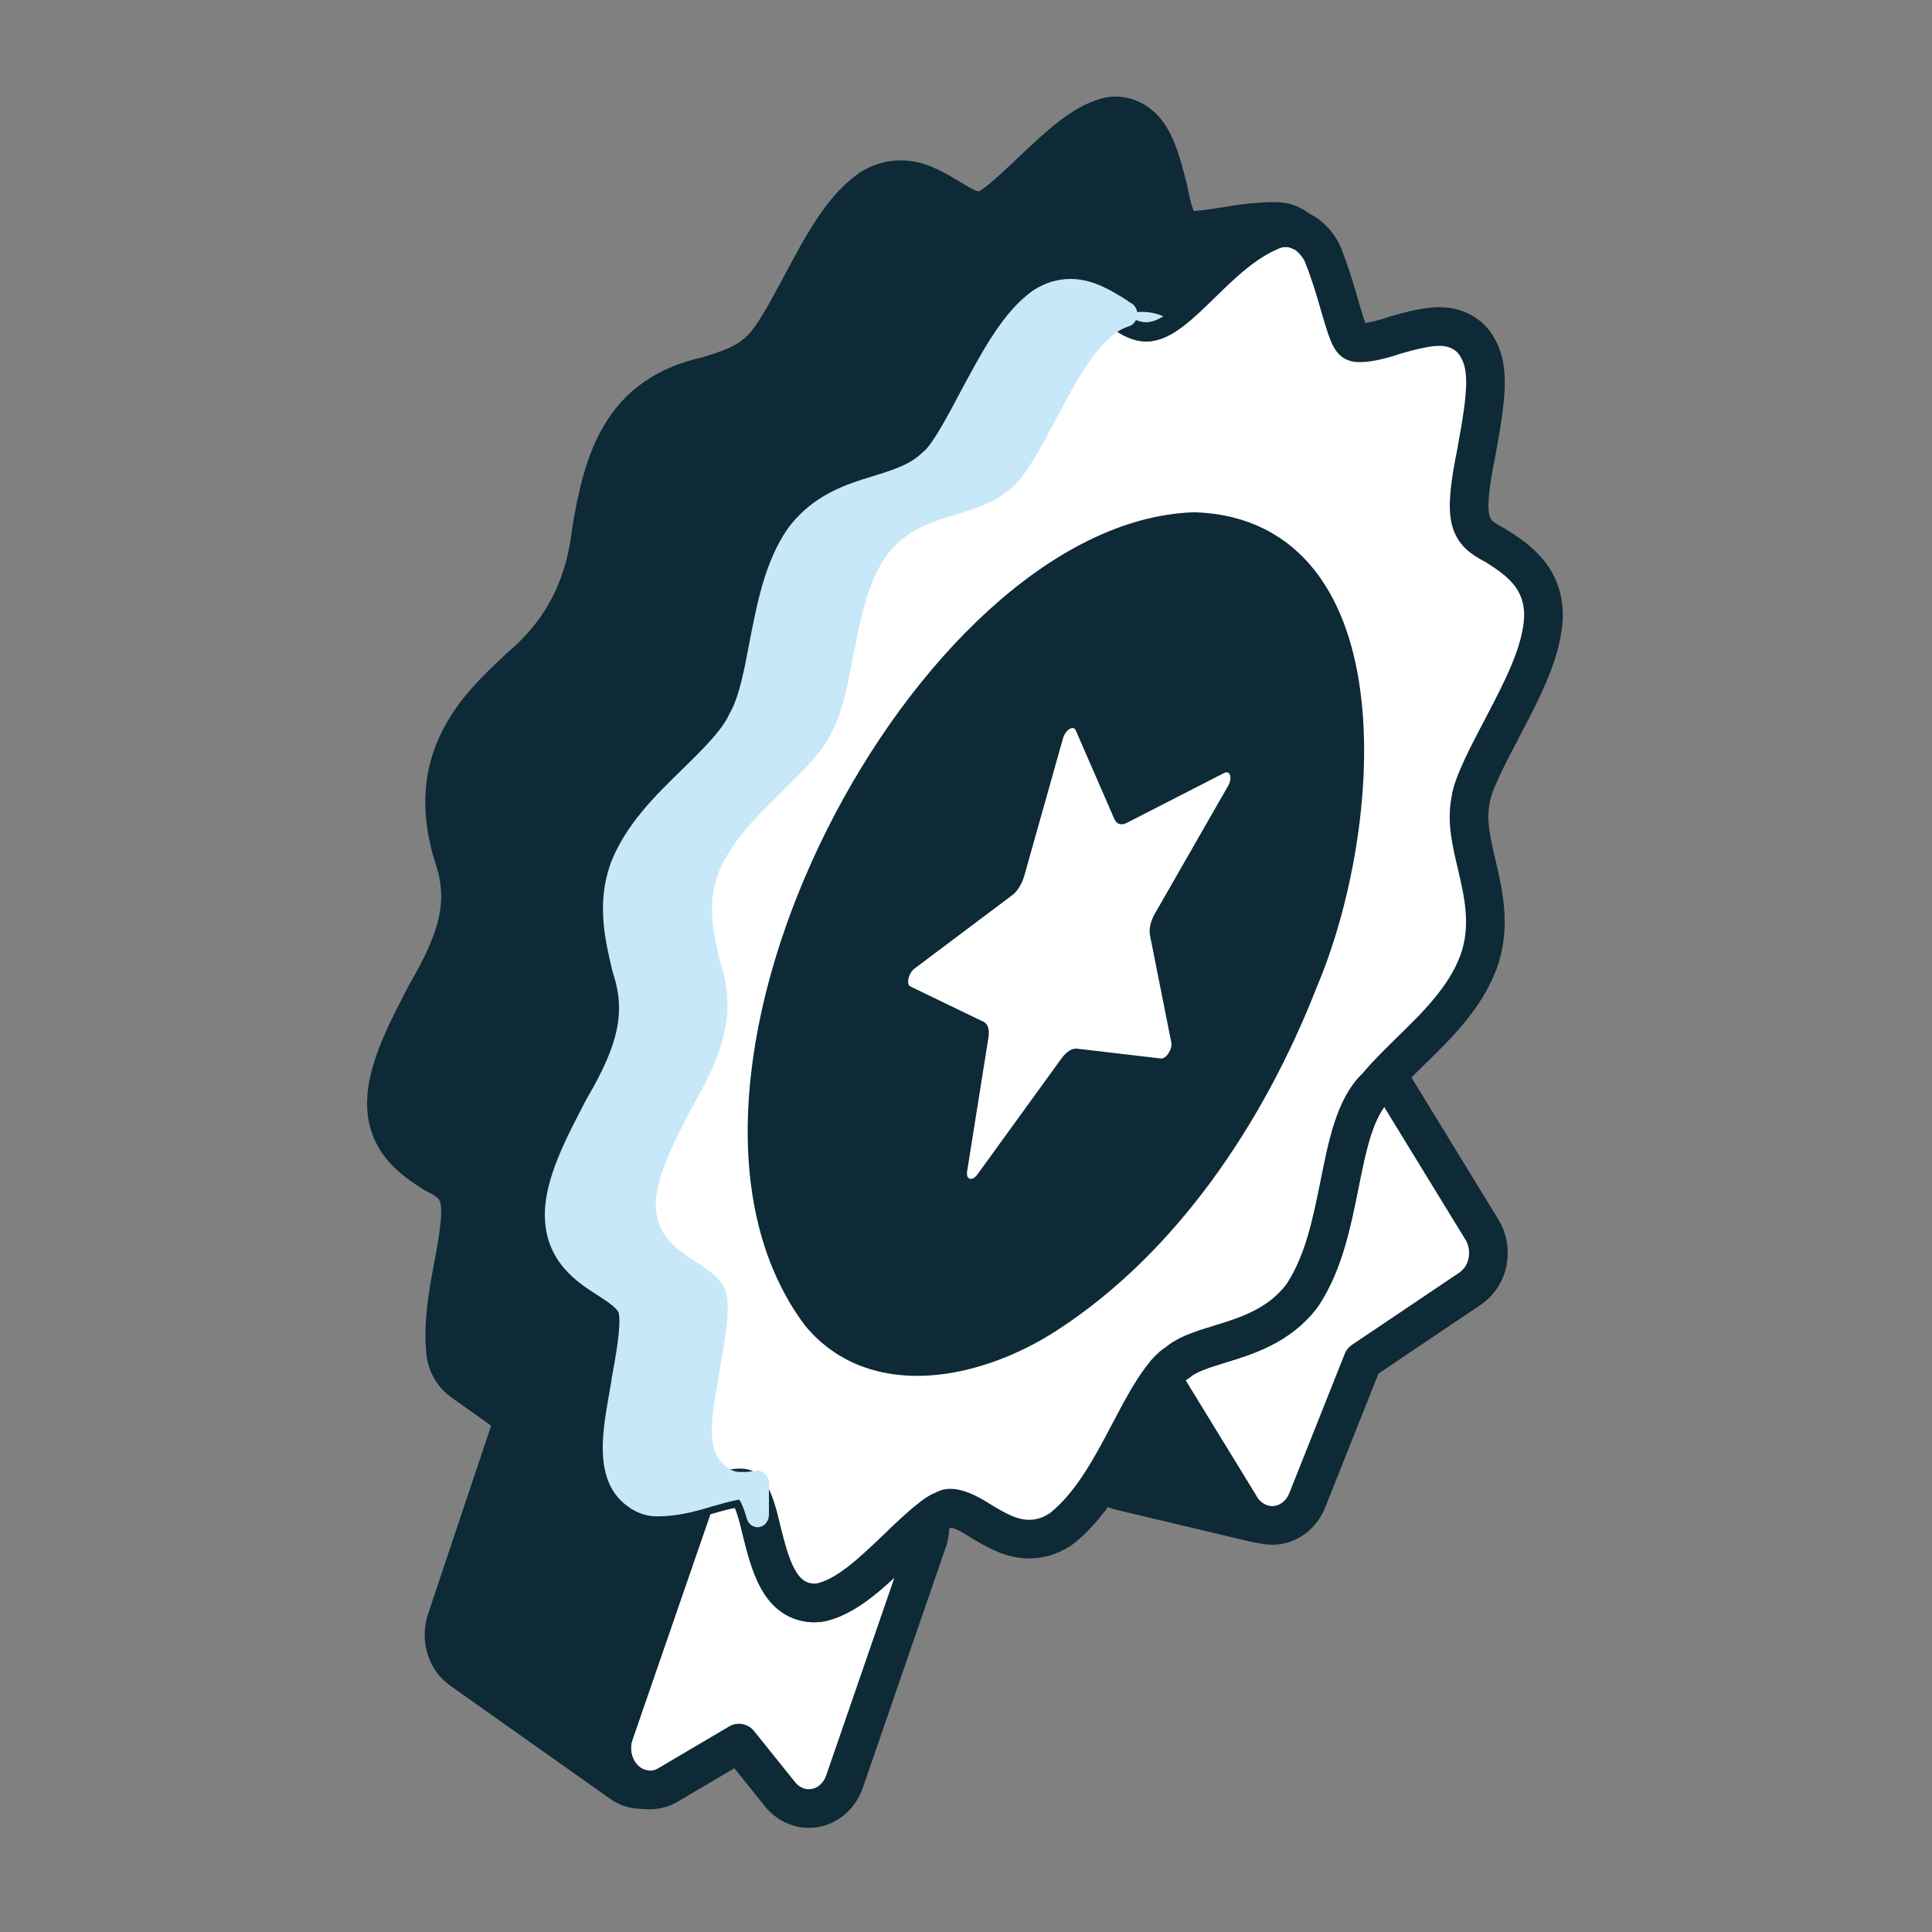
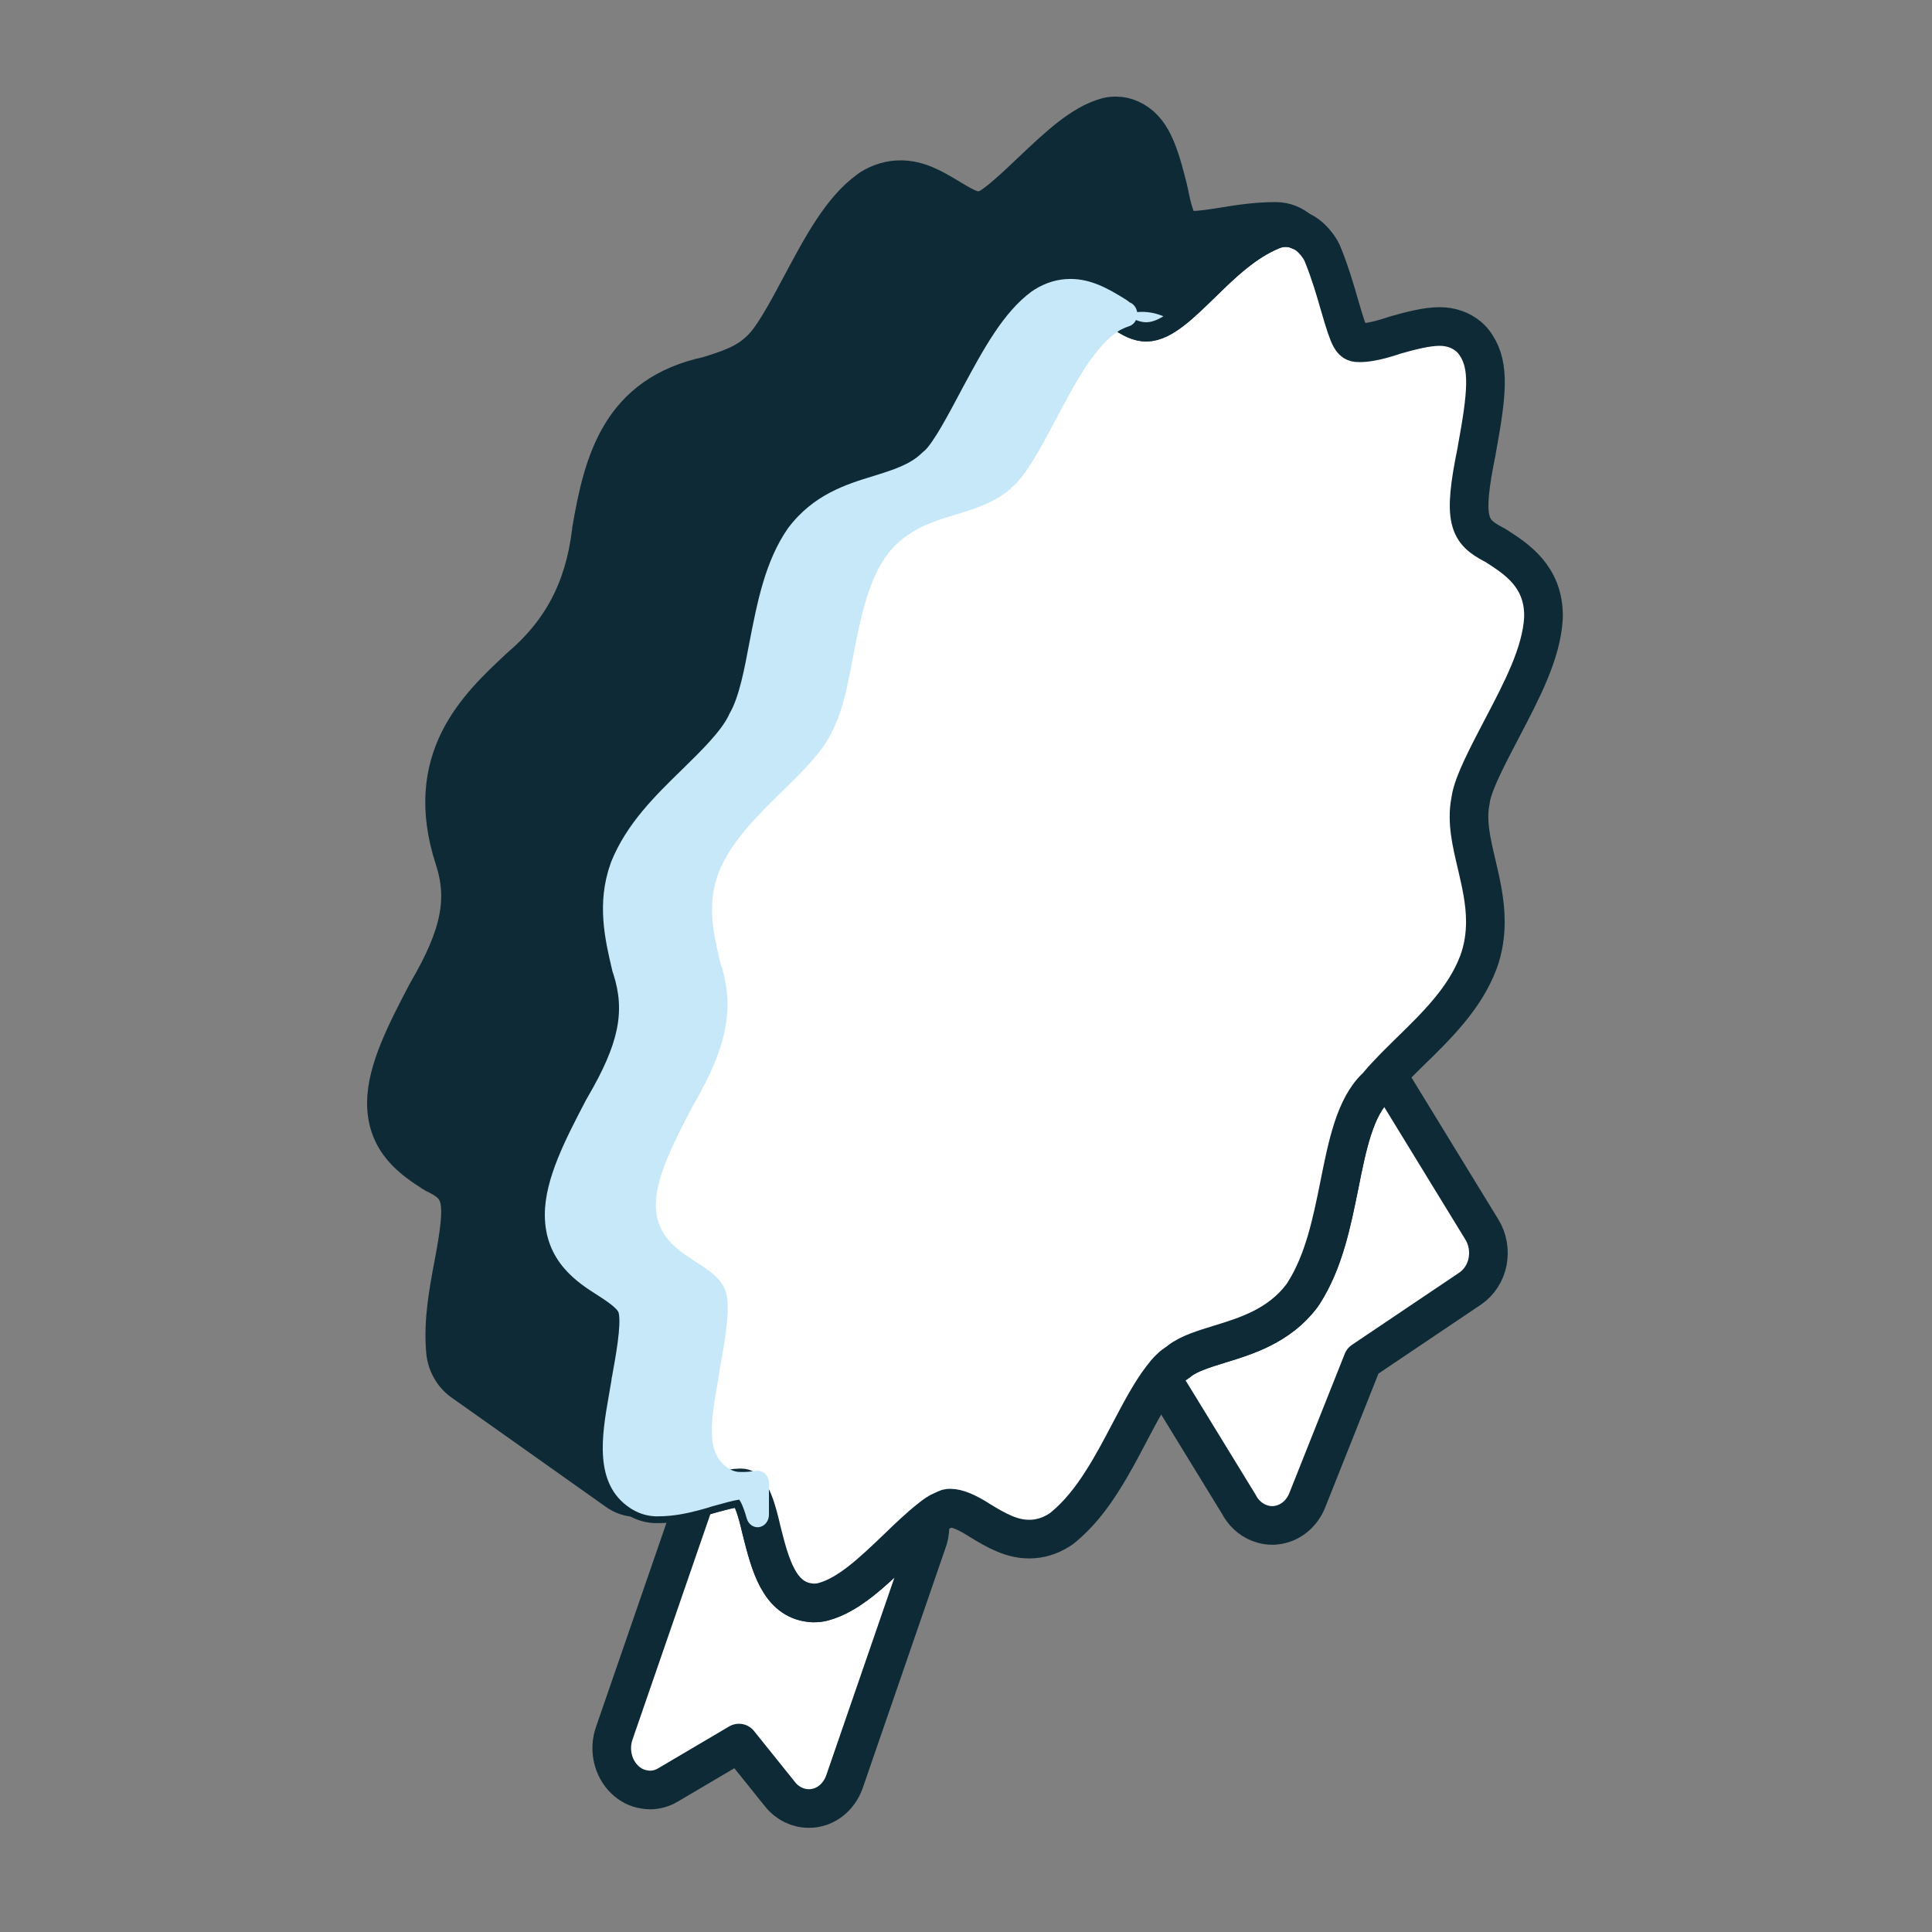
<svg xmlns="http://www.w3.org/2000/svg" width="50" height="50" viewBox="0 0 50 50" fill="none">
  <rect x="0" y="0" width="50" height="50" fill="#808080" stroke="none" />
  <path d="M38.499 32.655C38.44 32.946 38.277 33.192 38.049 33.348L35.267 35.22L33.831 38.829C33.685 39.193 33.372 39.439 33.008 39.474C32.981 39.478 32.953 39.478 32.921 39.478C32.834 39.478 32.748 39.465 32.664 39.439C32.439 39.374 32.233 39.218 32.098 38.997L32.059 38.928L30.061 35.666C30.131 35.571 30.203 35.484 30.278 35.414C30.285 35.406 30.294 35.401 30.302 35.393C30.341 35.349 30.401 35.31 30.475 35.258C30.495 35.245 30.515 35.232 30.531 35.215C30.777 35.029 31.16 34.911 31.567 34.785C32.248 34.577 33.094 34.318 33.684 33.546C33.7 33.524 33.715 33.502 33.731 33.477C34.261 32.649 34.463 31.644 34.661 30.669C34.867 29.634 35.064 28.659 35.606 28.14C35.634 28.114 35.662 28.084 35.686 28.053C35.749 27.975 35.825 27.892 35.899 27.815L38.352 31.822C38.502 32.064 38.554 32.368 38.498 32.654L38.499 32.655Z" fill="white" stroke="#0D2A36" stroke-linecap="round" stroke-linejoin="round" />
-   <path d="M32.098 38.997L32.059 38.928L30.06 35.666C29.776 36.034 29.503 36.553 29.234 37.066C29.012 37.486 28.787 37.915 28.534 38.313C28.664 38.448 28.826 38.543 29.004 38.587L32.486 39.414C32.541 39.428 32.605 39.436 32.663 39.44C32.437 39.375 32.232 39.219 32.097 38.998L32.098 38.997Z" fill="#0D2A36" stroke="#0D2A36" stroke-linecap="round" stroke-linejoin="round" />
  <path d="M24.068 39.504C24.068 39.66 24.036 39.803 23.985 39.934L21.856 46.107C21.733 46.462 21.449 46.723 21.109 46.787C21.049 46.8 20.99 46.804 20.931 46.804C20.651 46.804 20.378 46.674 20.188 46.436L19.124 45.111L17.288 46.194C17.142 46.281 16.979 46.325 16.822 46.325C16.774 46.325 16.727 46.32 16.679 46.311C16.493 46.285 16.315 46.198 16.169 46.056C15.86 45.761 15.749 45.279 15.896 44.859C15.959 44.677 17.32 40.731 17.996 38.777C18.115 38.747 18.233 38.712 18.345 38.677C18.645 38.595 18.927 38.513 19.135 38.509H19.166C19.27 38.509 19.459 38.509 19.7 39.579C19.704 39.587 19.704 39.596 19.708 39.609C19.93 40.488 20.163 41.402 20.981 41.48C21.009 41.484 21.041 41.484 21.068 41.484C21.148 41.484 21.227 41.476 21.305 41.454C21.962 41.276 22.575 40.688 23.228 40.064C23.477 39.821 23.79 39.523 24.051 39.319C24.063 39.38 24.067 39.44 24.067 39.505L24.068 39.504Z" fill="white" stroke="#0D2A36" stroke-linecap="round" stroke-linejoin="round" />
-   <path d="M15.895 44.858C15.959 44.676 17.319 40.73 17.996 38.776C17.695 38.853 17.37 38.919 17.038 38.919H16.959C16.809 38.914 16.659 38.871 16.524 38.794C16.504 38.78 16.484 38.772 16.468 38.759C16.29 38.755 16.116 38.698 15.961 38.586L13.303 36.701L11.55 41.935C11.393 42.412 11.554 42.944 11.942 43.217L16.072 46.14C16.235 46.257 16.42 46.313 16.606 46.313C16.629 46.313 16.653 46.313 16.677 46.309C16.491 46.283 16.313 46.196 16.166 46.053C15.857 45.759 15.747 45.278 15.893 44.858L15.895 44.858Z" fill="#0D2A36" stroke="#0D2A36" stroke-linecap="round" stroke-linejoin="round" />
  <path d="M39.944 15.936V16.01C39.888 16.915 39.39 17.86 38.864 18.864C38.52 19.522 38.124 20.268 38.061 20.692C38.061 20.71 38.057 20.728 38.053 20.744C37.954 21.264 38.081 21.802 38.216 22.369C38.322 22.828 38.441 23.326 38.441 23.85C38.441 24.189 38.394 24.539 38.264 24.898C38.26 24.902 38.26 24.912 38.256 24.916C37.912 25.829 37.188 26.54 36.484 27.225C36.278 27.429 36.077 27.624 35.902 27.814C35.826 27.892 35.752 27.974 35.688 28.052C35.665 28.082 35.637 28.113 35.609 28.139C35.067 28.658 34.869 29.634 34.663 30.669C34.466 31.643 34.264 32.649 33.734 33.475C33.718 33.501 33.703 33.523 33.686 33.545C33.097 34.316 32.25 34.576 31.57 34.784C31.163 34.91 30.779 35.026 30.534 35.214C30.518 35.231 30.498 35.244 30.478 35.257C30.402 35.309 30.344 35.348 30.304 35.392C30.297 35.4 30.288 35.405 30.28 35.413C30.205 35.483 30.134 35.57 30.063 35.665C29.779 36.033 29.506 36.553 29.236 37.065C29.015 37.485 28.79 37.914 28.536 38.312C28.247 38.772 27.919 39.192 27.516 39.525C27.485 39.551 27.449 39.577 27.413 39.599C27.167 39.755 26.907 39.832 26.637 39.832C26.191 39.832 25.814 39.629 25.355 39.347C25.027 39.135 24.77 39.031 24.599 39.031C24.572 39.031 24.549 39.031 24.54 39.035L24.52 39.039C24.513 39.043 24.504 39.047 24.497 39.052C24.477 39.056 24.461 39.066 24.453 39.066C24.433 39.074 24.413 39.083 24.397 39.092C24.307 39.126 24.188 39.204 24.053 39.317C23.793 39.521 23.48 39.82 23.231 40.062C22.578 40.686 21.965 41.275 21.308 41.453C21.229 41.474 21.15 41.483 21.071 41.483C21.043 41.483 21.011 41.483 20.984 41.478C20.165 41.401 19.931 40.486 19.71 39.607C19.706 39.593 19.706 39.585 19.703 39.577C19.462 38.507 19.272 38.507 19.169 38.507H19.138C18.928 38.511 18.647 38.594 18.347 38.676C18.236 38.71 18.117 38.745 17.998 38.775C17.698 38.852 17.373 38.918 17.041 38.918H16.962C16.812 38.914 16.662 38.87 16.526 38.792C16.507 38.779 16.487 38.771 16.471 38.758C15.68 38.247 15.877 37.142 16.051 36.163C16.075 36.021 16.098 35.89 16.114 35.787C16.114 35.769 16.118 35.757 16.118 35.743C16.122 35.722 16.126 35.704 16.131 35.682C16.253 35.007 16.384 34.262 16.297 33.898C16.237 33.664 15.993 33.486 15.62 33.248C15.103 32.915 14.398 32.459 14.398 31.437C14.398 30.584 14.928 29.579 15.438 28.604C15.446 28.587 15.454 28.574 15.462 28.561C16.312 27.101 16.498 26.165 16.154 25.104C16.142 25.074 16.134 25.043 16.127 25.009C15.949 24.255 15.747 23.402 16.076 22.483C16.079 22.47 16.083 22.458 16.088 22.444C16.456 21.517 17.175 20.816 17.868 20.139C18.367 19.65 18.885 19.147 19.122 18.671C19.129 18.653 19.138 18.641 19.145 18.623C19.406 18.164 19.549 17.423 19.683 16.7C19.877 15.704 20.07 14.672 20.625 13.875C20.632 13.867 20.637 13.858 20.645 13.849C21.211 13.083 21.99 12.845 22.682 12.632C23.2 12.471 23.691 12.32 24.054 11.964C24.062 11.956 24.074 11.947 24.082 11.938C24.395 11.661 24.79 10.916 25.138 10.262C25.668 9.266 26.171 8.321 26.867 7.814C26.887 7.801 26.907 7.788 26.923 7.775C27.172 7.619 27.437 7.541 27.706 7.541C28.157 7.541 28.533 7.749 28.972 8.018C28.999 8.036 29.028 8.053 29.055 8.074C29.285 8.247 29.491 8.338 29.665 8.338C30.076 8.338 30.57 7.848 31.097 7.337C31.619 6.826 32.213 6.246 32.936 5.955C33.047 5.912 33.162 5.89 33.276 5.89C33.403 5.89 33.526 5.916 33.644 5.973C33.667 5.981 33.691 5.99 33.715 6.003C33.865 6.085 33.999 6.211 34.118 6.379C34.165 6.444 34.209 6.522 34.241 6.605C34.427 7.068 34.554 7.502 34.664 7.887C34.949 8.871 34.988 8.871 35.194 8.871C35.337 8.871 35.598 8.841 36.045 8.693C36.057 8.689 36.081 8.679 36.096 8.675C36.495 8.562 36.915 8.45 37.255 8.45C37.551 8.45 37.805 8.541 38.011 8.713C38.086 8.779 38.15 8.852 38.204 8.939C38.56 9.485 38.481 10.213 38.22 11.638C38.22 11.647 38.217 11.656 38.217 11.664C37.841 13.488 38.014 13.752 38.656 14.091C38.683 14.104 38.707 14.116 38.731 14.134C39.242 14.463 39.946 14.914 39.946 15.936H39.944Z" fill="white" stroke="#0D2A36" stroke-linecap="round" stroke-linejoin="round" />
  <path d="M33.641 5.973C33.522 5.917 33.4 5.89 33.274 5.89C33.159 5.89 33.044 5.911 32.934 5.955C32.21 6.246 31.616 6.826 31.094 7.337C30.568 7.848 30.074 8.338 29.662 8.338C29.488 8.338 29.282 8.247 29.052 8.074C29.025 8.052 28.997 8.035 28.969 8.018C28.53 7.749 28.154 7.541 27.703 7.541C27.434 7.541 27.169 7.619 26.92 7.775C26.904 7.788 26.884 7.801 26.864 7.814C26.168 8.321 25.665 9.266 25.135 10.262C24.788 10.916 24.392 11.661 24.079 11.938C24.072 11.947 24.059 11.956 24.052 11.964C23.688 12.319 23.198 12.471 22.679 12.632C21.986 12.844 21.207 13.082 20.642 13.849C20.634 13.857 20.63 13.867 20.622 13.875C20.069 14.672 19.875 15.703 19.68 16.7C19.546 17.423 19.403 18.164 19.143 18.623C19.135 18.641 19.127 18.653 19.119 18.671C18.882 19.148 18.363 19.649 17.865 20.139C17.173 20.814 16.453 21.517 16.085 22.444C16.081 22.457 16.078 22.47 16.073 22.483C15.744 23.402 15.946 24.256 16.124 25.009C16.132 25.044 16.14 25.074 16.151 25.104C16.495 26.166 16.309 27.101 15.459 28.561C15.451 28.574 15.443 28.587 15.435 28.604C14.925 29.579 14.395 30.585 14.395 31.437C14.395 32.459 15.099 32.915 15.618 33.248C15.99 33.486 16.235 33.664 16.294 33.898C16.381 34.262 16.251 35.007 16.128 35.682C16.124 35.704 16.12 35.722 16.116 35.743C16.116 35.757 16.112 35.769 16.112 35.787C16.096 35.89 16.072 36.021 16.049 36.163C15.875 37.142 15.676 38.247 16.468 38.758C16.29 38.754 16.116 38.697 15.961 38.584L13.303 36.7L11.974 35.76C11.717 35.578 11.55 35.279 11.527 34.95C11.463 34.187 11.602 33.446 11.736 32.731C12.049 31.077 11.99 30.747 11.309 30.404C11.277 30.391 11.246 30.375 11.219 30.357C10.705 30.024 10 29.569 10 28.546C10 27.693 10.53 26.679 11.04 25.704C11.048 25.687 11.056 25.674 11.064 25.661C11.914 24.205 12.1 23.27 11.753 22.212C10.922 19.643 12.366 18.292 13.422 17.304C13.434 17.291 13.446 17.278 13.458 17.27C14.53 16.36 15.115 15.255 15.297 13.795C15.297 13.778 15.301 13.76 15.301 13.748C15.61 11.906 16.073 10.213 18.32 9.727C18.826 9.571 19.3 9.42 19.657 9.073C19.664 9.065 19.673 9.056 19.684 9.047C19.993 8.77 20.388 8.029 20.736 7.375C21.27 6.375 21.773 5.43 22.473 4.923C22.489 4.91 22.509 4.898 22.524 4.884C22.773 4.728 23.034 4.65 23.307 4.65C23.754 4.65 24.13 4.858 24.573 5.127C24.823 5.279 25.111 5.456 25.32 5.456C25.356 5.456 25.391 5.448 25.427 5.439C25.451 5.43 25.474 5.425 25.498 5.421C25.739 5.356 26.352 4.767 26.721 4.416C27.377 3.797 27.994 3.208 28.64 3.03C28.715 3.008 28.797 3 28.877 3C29.003 3 29.134 3.026 29.256 3.083C29.802 3.334 29.989 3.927 30.23 4.881C30.233 4.903 30.242 4.924 30.246 4.95C30.436 5.96 30.609 5.96 30.855 5.96C31.061 5.96 31.338 5.917 31.627 5.873C32.038 5.804 32.505 5.73 33.02 5.73C33.253 5.73 33.47 5.821 33.64 5.973H33.641Z" fill="#0D2A36" stroke="#0D2A36" stroke-linecap="round" stroke-linejoin="round" />
-   <path d="M21.221 33.987C22.673 35.751 25.289 35.18 27.095 34.002C30.033 32.092 32.255 28.852 33.622 25.338C35.271 21.467 35.847 13.923 30.91 13.757C24.177 13.984 16.721 27.936 21.221 33.987Z" fill="#0D2A36" stroke="#0D2A36" stroke-linecap="round" stroke-linejoin="round" />
-   <path fill-rule="evenodd" clip-rule="evenodd" d="M26.181 23.179L23.668 25.066C23.508 25.186 23.445 25.482 23.565 25.532L25.458 26.446C25.568 26.499 25.613 26.648 25.581 26.849L25.029 30.314C24.994 30.532 25.16 30.582 25.298 30.391L27.471 27.392C27.596 27.219 27.745 27.125 27.87 27.139L30.043 27.394C30.18 27.409 30.348 27.151 30.313 26.976L29.762 24.208C29.73 24.049 29.776 23.841 29.886 23.649L31.781 20.342C31.902 20.132 31.837 19.924 31.678 20.006L29.165 21.294C29.017 21.369 28.902 21.332 28.842 21.201L27.841 18.903C27.779 18.758 27.571 18.888 27.509 19.113L26.505 22.677C26.452 22.864 26.318 23.093 26.181 23.179Z" fill="white" />
  <g style="mix-blend-mode:multiply">
    <path d="M29.243 7.83C29.243 7.83 29.235 7.823 29.226 7.818C29.189 7.785 29.152 7.762 29.113 7.738C28.673 7.464 28.234 7.219 27.703 7.219C27.379 7.219 27.067 7.311 26.776 7.493C26.769 7.498 26.705 7.54 26.699 7.544C25.966 8.082 25.457 9.027 24.918 10.026L24.871 10.114C24.555 10.71 24.162 11.453 23.923 11.669C23.902 11.683 23.879 11.703 23.856 11.726C23.547 12.026 23.118 12.159 22.602 12.32C21.906 12.533 21.042 12.798 20.388 13.678C19.804 14.522 19.6 15.572 19.393 16.636C19.271 17.29 19.131 18.032 18.892 18.447C18.879 18.47 18.866 18.492 18.858 18.517C18.651 18.936 18.166 19.412 17.669 19.899C16.952 20.597 16.211 21.32 15.812 22.316C15.806 22.332 15.8 22.35 15.796 22.367C15.438 23.378 15.66 24.326 15.834 25.069C15.842 25.117 15.859 25.167 15.875 25.212C16.186 26.183 16.013 27.015 15.211 28.389C15.205 28.399 15.17 28.46 15.164 28.472C14.641 29.473 14.1 30.508 14.1 31.435C14.1 32.654 14.958 33.198 15.469 33.522C15.647 33.637 15.978 33.85 16.011 33.977C16.084 34.285 15.932 35.118 15.842 35.611C15.836 35.636 15.825 35.68 15.823 35.731L15.755 36.125C15.578 37.14 15.359 38.402 16.305 39.026C16.336 39.049 16.365 39.063 16.388 39.077C16.562 39.177 16.756 39.234 16.959 39.242H17.041C17.426 39.242 17.789 39.163 18.067 39.09L18.134 39.072C18.236 39.044 18.34 39.015 18.425 38.986C18.703 38.908 18.967 38.835 19.128 38.81C19.131 38.813 19.211 38.89 19.326 39.298C19.365 39.435 19.479 39.525 19.607 39.525C19.621 39.525 19.636 39.524 19.651 39.521C19.794 39.497 19.9 39.361 19.9 39.202V38.384C19.9 38.292 19.864 38.204 19.801 38.143C19.739 38.082 19.657 38.052 19.57 38.065C19.457 38.081 19.346 38.095 19.23 38.095H19.154C19.065 38.095 18.967 38.065 18.905 38.032C18.887 38.018 18.868 38.006 18.846 37.995C18.842 37.992 18.837 37.988 18.834 37.985C18.287 37.63 18.377 36.862 18.578 35.754C18.598 35.633 18.618 35.52 18.628 35.433C18.631 35.417 18.637 35.387 18.643 35.35C18.785 34.57 18.893 33.89 18.796 33.473C18.704 33.119 18.385 32.895 17.998 32.651C17.518 32.335 16.973 31.978 16.973 31.185C16.973 30.454 17.451 29.538 17.913 28.651L17.956 28.575C18.82 27.088 19.016 26.073 18.656 24.953C18.654 24.948 18.635 24.885 18.633 24.88C18.467 24.168 18.294 23.43 18.577 22.641C18.581 22.628 18.584 22.617 18.588 22.604C18.915 21.782 19.578 21.132 20.229 20.495L20.318 20.408C20.786 19.946 21.269 19.47 21.512 18.977C21.514 18.972 21.522 18.954 21.528 18.937C21.794 18.457 21.934 17.77 22.089 16.934C22.267 16.027 22.451 15.09 22.915 14.417C22.927 14.405 22.94 14.387 22.952 14.368C23.446 13.701 24.148 13.492 24.77 13.307C25.282 13.149 25.811 12.985 26.227 12.578C26.574 12.27 26.953 11.557 27.32 10.865C27.813 9.933 28.28 9.054 28.867 8.621C28.9 8.604 28.929 8.584 28.954 8.562C29.038 8.514 29.128 8.473 29.226 8.441C29.345 8.402 29.427 8.281 29.433 8.144C29.439 8.008 29.362 7.879 29.246 7.829L29.243 7.83Z" fill="#C7E8F8" />
  </g>
  <g style="mix-blend-mode:multiply">
    <path d="M29.662 8.34C29.509 8.34 29.332 8.27 29.138 8.135C29.273 8.089 29.409 8.071 29.545 8.071C29.745 8.071 29.927 8.109 30.11 8.186C29.951 8.282 29.803 8.34 29.663 8.34H29.662Z" fill="#C7E8F8" />
  </g>
</svg>